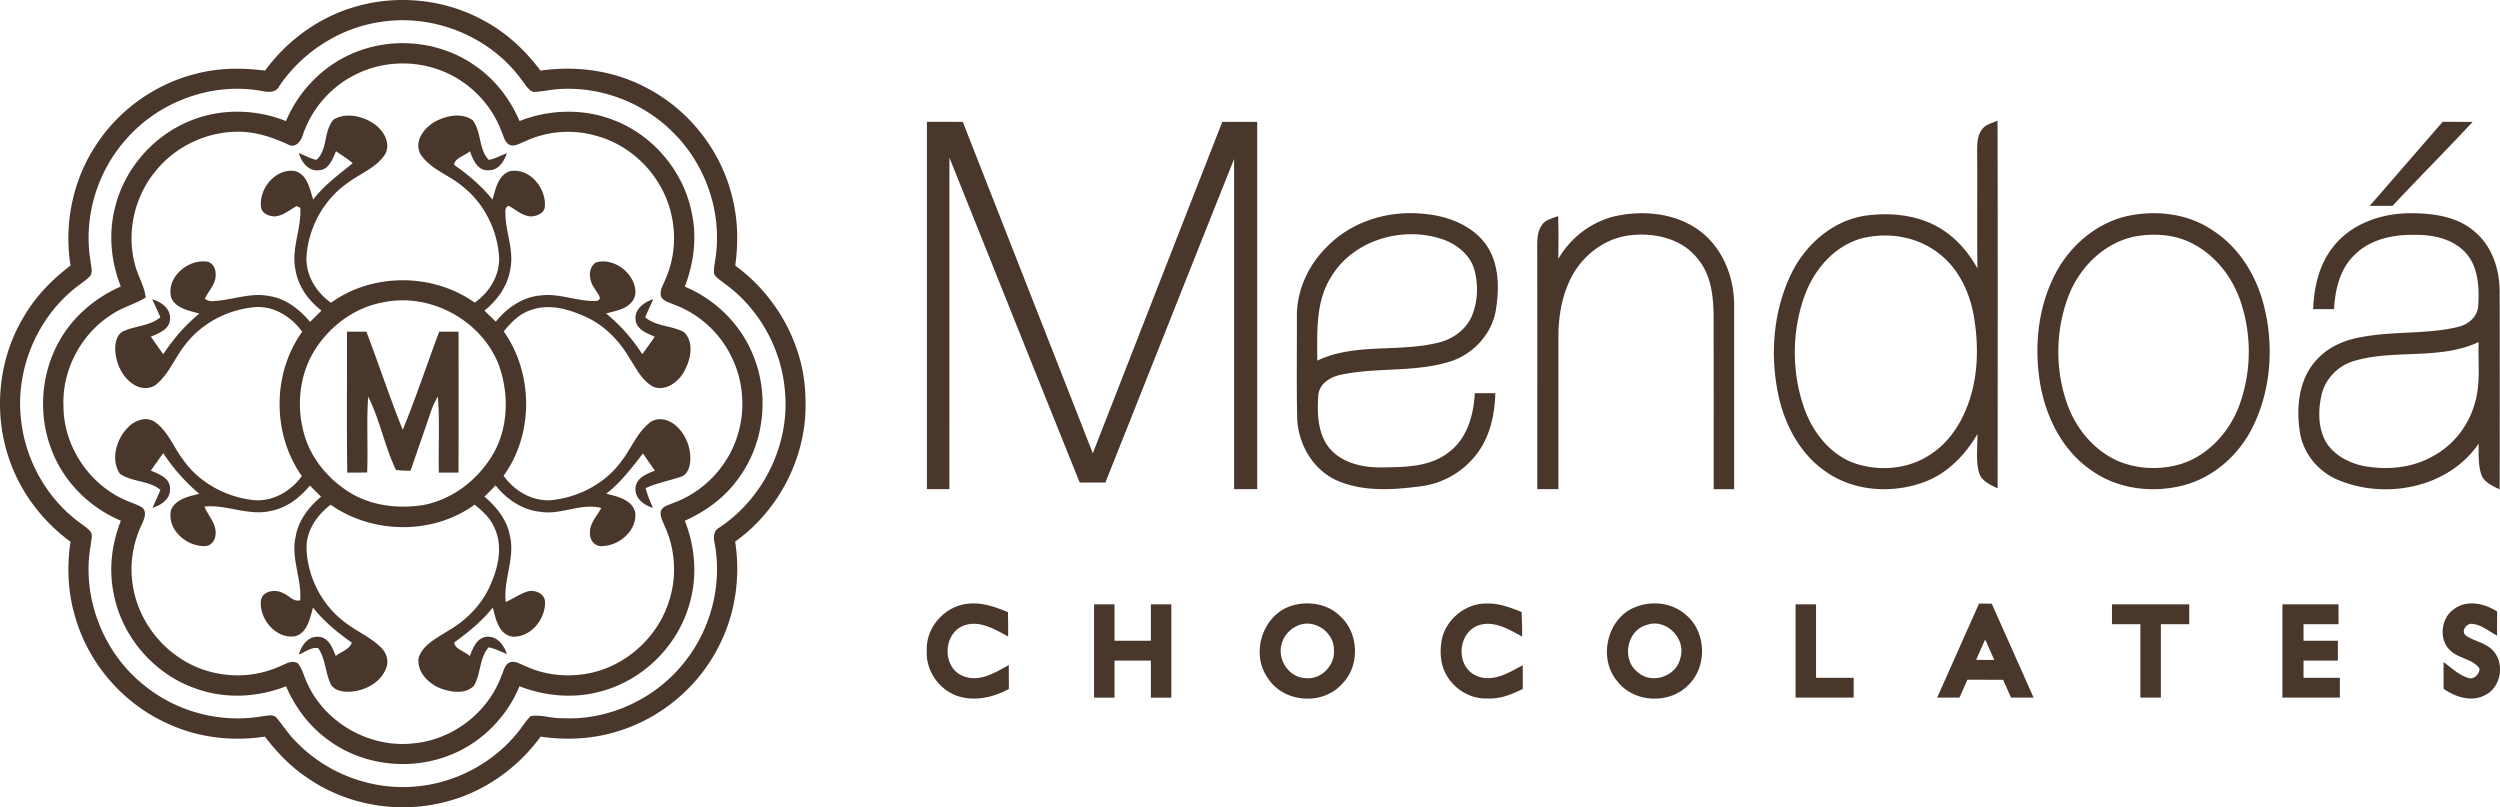
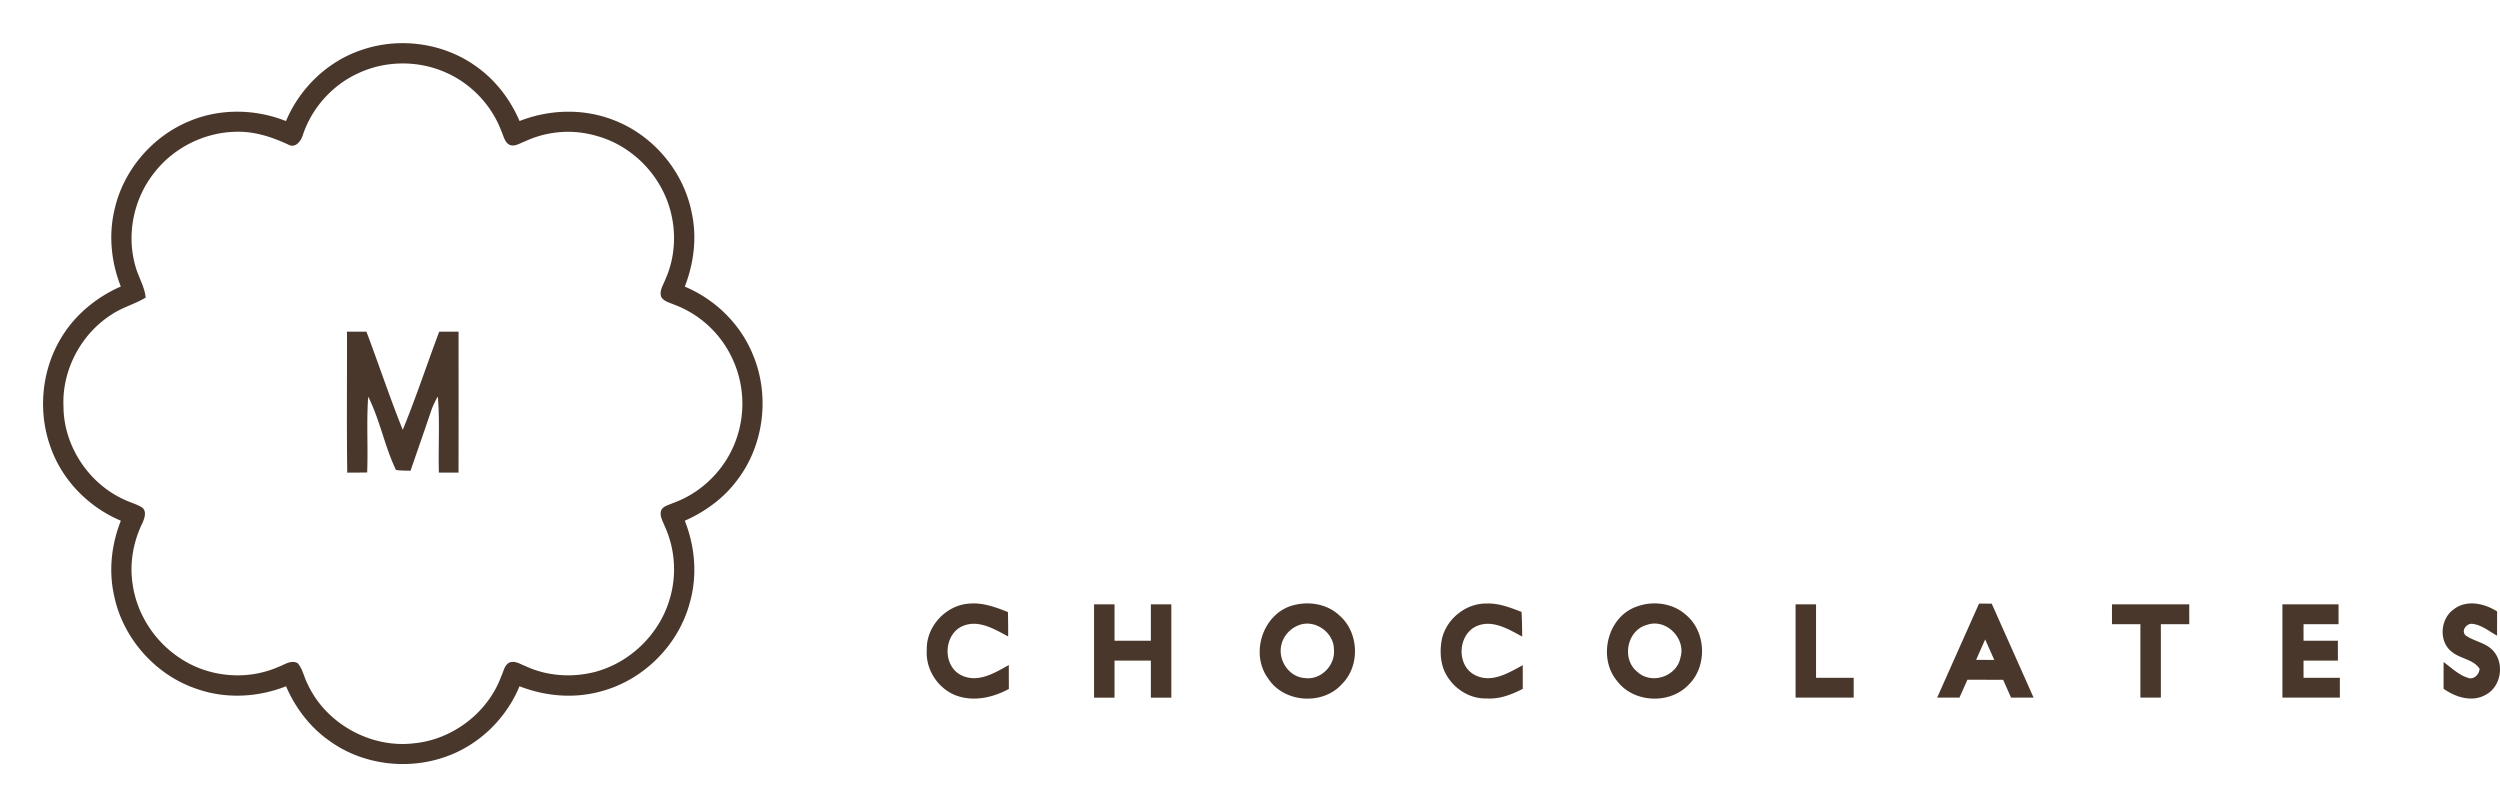
<svg xmlns="http://www.w3.org/2000/svg" width="288" height="93" fill="none">
-   <path d="M106.782 14.035c1.376 0 2.755-.003 4.131.004 4.989 12.726 9.99 25.45 14.979 38.177a41807.14 41807.14 0 0 1 14.918-38.18h4.021V56.35h-2.663c0-12.678.003-25.353 0-38.03-4.962 12.412-9.875 24.846-14.824 37.265-.989.003-1.976.003-2.962.003-5.025-12.468-10.002-24.954-15.009-37.424-.003 12.73 0 25.456-.003 38.186h-2.588V14.035zm121.555.867c.414-.583 1.163-.723 1.781-.998.036 14.118.018 28.238.009 42.356-.859-.418-1.894-.848-2.161-1.87-.372-1.427-.14-2.925-.168-4.382-1.4 2.406-3.452 4.523-6.097 5.514-3.744 1.39-8.249 1.104-11.524-1.3-2.873-2.03-4.593-5.349-5.315-8.734-.983-4.697-.581-9.772 1.562-14.096 1.632-3.273 4.715-5.95 8.383-6.536 2.63-.372 5.415-.174 7.841.976 2.225 1.061 3.978 2.943 5.15 5.093-.055-4.465.003-8.927-.03-13.388-.003-.9-.012-1.888.569-2.635zm-13.999 12.592c-3.269.97-5.601 3.889-6.614 7.054-1.327 4.035-1.282 8.521.14 12.526.974 2.705 2.91 5.209 5.658 6.249 2.91 1.03 6.344.762 8.919-1.01 2.532-1.656 4.057-4.486 4.776-7.368.715-2.879.645-5.917.115-8.823-.523-2.666-1.805-5.294-4.008-6.95-2.499-1.965-5.957-2.483-8.986-1.678zm58.65-3.782c2.818-3.214 5.6-6.459 8.413-9.68 1.151.003 2.298.003 3.452.007-3.044 3.26-6.189 6.428-9.239 9.68-.876 0-1.756 0-2.626-.007zM152.916 28.38c2.858-2.922 7.128-4.182 11.143-3.74 2.651.23 5.418 1.25 7.065 3.447 1.595 2.171 1.613 5.06 1.202 7.615-.453 2.766-2.59 5.09-5.235 5.932-4.048 1.287-8.386.659-12.51 1.516-1.258.231-2.636 1.018-2.716 2.443-.14 2.046-.067 4.352 1.279 6.026 1.449 1.732 3.841 2.254 6.002 2.226 2.633-.042 5.552-.012 7.732-1.732 2.131-1.562 2.889-4.294 3.019-6.816.786 0 1.577 0 2.365.003-.066 2.537-.651 5.178-2.289 7.185-1.561 1.97-3.917 3.266-6.413 3.55-3.178.409-6.587.631-9.588-.701-2.776-1.266-4.469-4.261-4.539-7.262-.082-3.882-.018-7.765-.033-11.647-.009-3.026 1.354-5.96 3.516-8.045zm.444 3.492c-1.826 2.879-1.616 6.407-1.61 9.67 4.468-2.116 9.579-.869 14.236-2.15 1.51-.43 2.886-1.46 3.54-2.915.715-1.653.794-3.572.347-5.307-.429-1.692-1.884-2.903-3.452-3.52-4.623-1.698-10.452-.1-13.061 4.222zm32.883-7.006c3.02-.625 6.365-.332 9.013 1.345 2.925 1.848 4.471 5.331 4.514 8.726.009 7.136 0 14.276.003 21.415h-2.359c-.003-6.642.006-13.282-.006-19.924-.027-2.297-.277-4.776-1.823-6.6-1.747-2.281-4.837-3.022-7.577-2.745-2.876.241-5.463 2.105-6.848 4.602-1.209 2.184-1.638 4.725-1.632 7.201.006 5.822.003 11.644.003 17.466h-2.435c-.006-9.28.012-18.56-.009-27.841 0-.86 0-1.794.505-2.535.411-.668 1.227-.823 1.906-1.08.058 1.642.036 3.282.021 4.923 1.44-2.489 3.905-4.352 6.724-4.953zm59.176-.049c3.208-.613 6.718-.161 9.458 1.705 3.062 1.958 5.083 5.255 5.941 8.747 1.154 4.59.81 9.628-1.293 13.898-1.574 3.211-4.475 5.81-7.951 6.737-3.558.924-7.573.47-10.608-1.69-3.376-2.284-5.312-6.2-5.963-10.146-.7-4.346-.189-9.006 1.969-12.892 1.769-3.16 4.852-5.678 8.447-6.359zm.624 2.407c-3.561.674-6.438 3.498-7.728 6.819-1.513 3.9-1.589 8.353-.238 12.312 1.002 2.961 3.16 5.6 6.076 6.82 2.24.896 4.794.97 7.101.274 3.062-.97 5.428-3.529 6.609-6.469 1.549-3.995 1.592-8.548.137-12.577-.941-2.559-2.722-4.855-5.126-6.179-2.046-1.192-4.533-1.397-6.831-1zm22.677 1.29c2.043-2.696 5.506-3.91 8.797-3.95 2.648-.015 5.555.318 7.613 2.166 2.021 1.707 2.852 4.422 2.83 7.002.016 7.551.016 15.102 0 22.654-.815-.43-1.817-.805-2.13-1.763-.356-1.135-.28-2.348-.289-3.52-3.455 5.085-10.678 6.49-16.163 4.2-2.286-.933-4.034-3.031-4.426-5.49-.463-2.894-.131-6.23 1.994-8.435 1.369-1.495 3.333-2.282 5.305-2.583 3.574-.653 7.272-.284 10.821-1.11 1.205-.248 2.35-1.15 2.417-2.462.131-2.043.033-4.349-1.346-5.992-1.476-1.7-3.841-2.224-5.999-2.169-2.496-.064-5.199.525-6.986 2.391-1.625 1.607-2.155 3.95-2.277 6.158-.803.003-1.607.003-2.407.003.097-2.507.672-5.087 2.246-7.1zm2.435 13.077c-1.814.537-3.299 2.056-3.716 3.916-.399 1.781-.408 3.776.508 5.407.892 1.474 2.523 2.346 4.158 2.73 2.709.54 5.671.32 8.109-1.064 2.316-1.217 4.076-3.4 4.821-5.908.776-2.345.417-4.846.506-7.267-4.524 2.113-9.698.786-14.386 2.186zM41.032.744c4.9-1.403 10.346-.811 14.802 1.684 2.545 1.372 4.7 3.394 6.426 5.706 4.118-.589 8.437-.022 12.136 1.942 4.897 2.498 8.62 7.183 9.935 12.535.679 2.604.736 5.334.371 7.99 4.834 3.52 8.012 9.287 8.085 15.307.283 6.405-2.898 12.776-8.1 16.484.648 4.136.006 8.482-1.951 12.193-2.36 4.606-6.648 8.183-11.6 9.668-2.856.888-5.909 1.05-8.858.604-2.673 3.672-6.593 6.432-11.007 7.53-5.415 1.409-11.417.363-15.995-2.87-1.854-1.256-3.41-2.891-4.761-4.663-3.808.598-7.799.107-11.293-1.54-5.01-2.272-8.955-6.795-10.51-12.083-.886-2.846-1.032-5.886-.59-8.826-3.346-2.443-5.93-5.926-7.187-9.888C-.767 47.25-.131 41.257 2.727 36.51c1.349-2.336 3.257-4.3 5.397-5.917-.764-4.763.25-9.808 2.913-13.84 2.67-4.141 6.974-7.179 11.759-8.31 2.523-.638 5.168-.632 7.737-.308 2.578-3.52 6.289-6.21 10.499-7.39zm2.891 1.769c-4.733.668-9.07 3.452-11.75 7.405-.428.863-1.378.686-2.16.537-5.726-.995-11.835 1.308-15.597 5.718-3.284 3.742-4.822 8.982-3.988 13.907.04.53.26 1.11.03 1.626-.523.61-1.241 1.006-1.853 1.521C4.167 36.8 1.75 42.718 2.43 48.385c.481 4.474 2.8 8.731 6.34 11.513.515.414 1.087.76 1.559 1.226.444.433.158 1.088.128 1.622-1.096 5.984 1.388 12.41 6.13 16.182 3.738 3.072 8.8 4.416 13.567 3.596.584-.037 1.37-.345 1.777.256.737.885 1.358 1.873 2.189 2.681 3.491 3.632 8.642 5.581 13.658 5.151 4.73-.366 9.262-2.806 12.142-6.59.402-.519.743-1.092 1.233-1.532 1.205-.192 2.404.29 3.619.245 5.467.29 10.952-2.325 14.254-6.683 2.907-3.745 4.167-8.731 3.315-13.41-.176-.695-.167-1.521.563-1.887 5.09-3.395 8.127-9.644 7.516-15.756-.405-4.931-3.075-9.622-7.12-12.46-.371-.327-.895-.577-1.053-1.078-.028-.686.146-1.357.222-2.034.667-5.114-1.208-10.451-4.846-14.087-3.412-3.486-8.365-5.407-13.235-5.078-.995.055-1.972.315-2.968.327-.639-.263-.94-.943-1.366-1.44-3.625-4.959-10.078-7.557-16.13-6.636z" fill="#4A372C" />
  <path d="M41.747 5.727c4.35-1.473 9.384-.768 13.116 1.93 2.222 1.565 3.92 3.795 4.989 6.287 3.424-1.352 7.35-1.467 10.797-.126 4.575 1.73 8.12 5.917 9.046 10.733.612 2.827.231 5.791-.807 8.469 3.528 1.476 6.46 4.352 7.881 7.923 1.945 4.697 1.23 10.406-1.893 14.432-1.534 2.05-3.662 3.58-5.988 4.614 1.197 3.001 1.465 6.39.56 9.51-1.314 4.84-5.314 8.826-10.15 10.128-3.106.881-6.457.598-9.45-.57-1.506 3.647-4.525 6.636-8.227 8.017-4.477 1.702-9.804 1.09-13.694-1.747-2.216-1.559-3.912-3.788-4.974-6.27-3.275 1.296-7.01 1.479-10.343.283-4.812-1.626-8.578-5.968-9.515-10.967-.579-2.803-.22-5.743.828-8.387-3.686-1.55-6.724-4.62-8.073-8.408-1.482-4.029-1.098-8.701 1.057-12.419 1.576-2.76 4.118-4.886 7.01-6.154-1.117-2.824-1.43-5.98-.704-8.942 1.039-4.526 4.402-8.412 8.694-10.144 3.497-1.442 7.54-1.372 11.037.03 1.604-3.824 4.849-6.94 8.803-8.222zm-.414 2.681c-2.97 1.336-5.336 3.928-6.401 7.012-.198.738-.84 1.723-1.72 1.238-1.839-.86-3.817-1.51-5.869-1.48-3.677.013-7.299 1.788-9.555 4.7-2.37 2.959-3.241 7.07-2.203 10.73.325 1.25 1.065 2.366 1.199 3.675-1.266.762-2.733 1.134-3.96 1.973-3.504 2.244-5.701 6.398-5.51 10.57.016 4.575 2.944 8.955 7.114 10.781.63.29 1.312.476 1.912.836.605.427.313 1.266.064 1.818-1.057 2.165-1.498 4.644-1.124 7.035.481 3.431 2.52 6.576 5.4 8.482 3.282 2.235 7.71 2.656 11.35 1.067.72-.25 1.49-.872 2.265-.445.573.659.719 1.568 1.111 2.333 2.086 4.614 7.297 7.506 12.307 6.893 4.435-.43 8.498-3.532 10.036-7.729.264-.545.356-1.293.955-1.582.646-.232 1.242.204 1.824.418 2.46 1.155 5.317 1.347 7.941.692 4.076-1.046 7.488-4.34 8.672-8.387.84-2.754.64-5.81-.569-8.424-.216-.567-.597-1.152-.42-1.78.222-.547.873-.641 1.345-.87 3.416-1.204 6.207-4.044 7.36-7.478 1.066-3.062.84-6.545-.62-9.439-1.325-2.72-3.714-4.895-6.551-5.941-.527-.247-1.211-.357-1.516-.912-.237-.704.231-1.354.472-1.985 1.531-3.392 1.288-7.49-.548-10.717-1.561-2.806-4.252-4.977-7.354-5.831a11.72 11.72 0 0 0-8.228.61c-.633.22-1.36.79-2.002.292-.423-.375-.524-.97-.755-1.464-1.133-3.028-3.55-5.538-6.52-6.8-3.123-1.352-6.813-1.318-9.902.11z" fill="#4A372C" />
-   <path d="M38.466 13.745c1.506-.845 3.473-.344 4.797.647.989.75 1.784 2.202 1.09 3.394-.987 1.513-2.758 2.163-4.165 3.193-2.785 1.87-4.599 5.081-4.867 8.415-.188 2.202 1.063 4.242 2.81 5.483 4.806-3.47 11.734-3.434 16.559-.015 1.74-1.226 2.976-3.26 2.79-5.447-.243-3.071-1.78-6.063-4.221-7.963-1.55-1.324-3.708-1.949-4.84-3.727-.764-1.497.505-3.092 1.799-3.766 1.266-.653 3.026-1.007 4.25-.098 1.007 1.33.657 3.33 1.84 4.563.734-.147 1.398-.51 2.089-.781-.332.951-.99 2.025-2.14 1.97-1.245.082-1.765-1.235-2.124-2.196-.555.543-1.739.747-1.824 1.574 1.64 1.144 3.175 2.434 4.429 4.004.362-1.21.63-2.818 2.003-3.275 2.225-.424 4.155 1.89 4.03 3.995.003.823-.877 1.174-1.57 1.217-1.011-.027-1.754-.775-2.597-1.223-.511.168-.362.732-.374 1.147.079 2 .946 3.95.587 5.974-.256 1.998-1.473 3.718-3.01 4.956.441.418.88.842 1.308 1.272 1.294-1.604 3.12-2.876 5.224-3.026 2.164-.268 4.228.742 6.383.629.85-.165-.003-.973-.186-1.379-.67-.854-.9-2.345.094-3.037 1.507-.467 3.19.402 4.022 1.68.535.811.83 2.007.155 2.83-.719.91-1.942 1.058-2.98 1.36a19.892 19.892 0 0 1 4.16 4.688c.494-.662.966-1.339 1.44-2.016-.904-.393-2.133-.832-2.216-1.995-.1-1.226 1.011-1.988 2.037-2.327-.295.705-.636 1.385-.922 2.093 1.272 1.064 3.068.936 4.48 1.708 1.263 1.277.713 3.415-.146 4.779-.697 1.104-2.088 2.03-3.412 1.51-1.306-.72-1.979-2.133-2.755-3.34-1.184-2.013-2.9-3.764-5.047-4.728-1.911-.866-4.121-1.512-6.185-.805-1.348.406-2.374 1.425-3.23 2.498C61.445 43 61.5 50.01 58.014 54.808c1.255 1.76 3.318 2.976 5.522 2.808 3.154-.329 6.23-1.933 8.094-4.547 1.11-1.43 1.762-3.242 3.22-4.38.892-.713 2.186-.377 2.98.315 1.263 1.095 1.912 2.885 1.629 4.532-.11.6-.436 1.244-1.075 1.403-1.333.448-2.733.707-4.015 1.302.216.784.527 1.531.853 2.272-1.02-.323-2.098-1.064-2.01-2.278.07-1.199 1.291-1.644 2.232-2.022a74.023 74.023 0 0 1-1.376-1.983c-1.279 1.666-2.563 3.346-4.228 4.648 1.287.32 3.062.687 3.348 2.236.159 2.059-1.884 3.766-3.838 3.797-.792.076-1.406-.68-1.388-1.43-.082-1.153.803-2.016 1.303-2.962-2.326-.607-4.597.815-6.94.449-2.098-.184-3.945-1.425-5.23-3.047-.426.43-.852.86-1.281 1.29 1.379 1.183 2.6 2.675 2.925 4.514.618 2.558-.77 5.047-.475 7.62.88-.377 1.665-.966 2.59-1.231.847-.195 1.964.32 1.936 1.305.006 1.986-1.698 4.047-3.774 3.92-1.574-.254-1.912-2.063-2.246-3.346-1.264 1.57-2.813 2.848-4.438 4.016.045.784 1.257 1.025 1.78 1.574.375-.897.767-2.056 1.881-2.214 1.24-.171 2.067.93 2.405 1.982-.694-.275-1.364-.631-2.1-.78-1.108 1.213-.874 3.086-1.717 4.449-.947.942-2.478.74-3.637.354-1.48-.507-2.956-1.906-2.719-3.59.5-1.552 2.116-2.275 3.379-3.108 2.228-1.272 4.103-3.226 5.035-5.642.837-1.955 1.263-4.294.3-6.282-.465-1.09-1.369-1.882-2.258-2.62-4.794 3.504-11.767 3.41-16.589.012-1.6 1.21-2.861 3.047-2.776 5.13.128 3.318 1.86 6.563 4.548 8.515 1.284.967 2.8 1.616 3.969 2.742.627.576.986 1.497.685 2.333-.563 1.69-2.35 2.671-4.046 2.811-.803.055-1.774-.033-2.298-.728-.721-1.348-.636-3.023-1.522-4.285-.818-.132-1.503.472-2.228.738.296-1.053 1.096-2.166 2.323-2.035 1.16.092 1.55 1.312 1.939 2.212.6-.516 1.576-.75 1.841-1.547-1.65-1.156-3.211-2.449-4.468-4.037-.353 1.232-.633 2.912-2.076 3.309-2.216.329-4.167-2.026-3.924-4.148.201-1.123 1.73-1.318 2.572-.811.661.24 1.19 1.04 1.952.799.185-2.48-1.096-4.874-.52-7.35.319-1.852 1.512-3.395 2.921-4.569-.429-.427-.861-.854-1.281-1.29-1.16 1.409-2.697 2.59-4.526 2.928-2.566.607-5.053-.769-7.628-.503.447 1.104 1.497 2.08 1.263 3.367-.076.606-.545 1.177-1.19 1.18-2.116.085-4.393-1.873-3.927-4.111.508-1.318 2.046-1.595 3.254-1.91a21.68 21.68 0 0 1-4.143-4.684c-.484.668-.959 1.339-1.43 2.013.913.402 2.206.83 2.212 2.043.083 1.202-.995 1.943-2.015 2.245.299-.692.624-1.372.908-2.07-1.343-1.102-3.267-.888-4.664-1.843-1.117-1.668-.396-4.084.977-5.398.78-.796 2.116-1.263 3.096-.55 1.507 1.099 2.137 2.953 3.254 4.386 1.854 2.605 4.894 4.227 8.039 4.584 2.216.217 4.322-1 5.588-2.769-3.424-4.837-3.424-11.809.043-16.624-1.242-1.705-3.2-2.97-5.37-2.84-3.101.247-6.136 1.781-8.048 4.267-1.211 1.455-1.865 3.343-3.33 4.59-.767.683-1.966.564-2.763-.003-1.337-.906-2.018-2.562-2.034-4.142.034-.698.204-1.53.87-1.9 1.398-.668 3.103-.61 4.335-1.634-.289-.705-.627-1.388-.94-2.08 1.02.308 2.124 1.04 2.057 2.247-.024 1.217-1.284 1.663-2.215 2.062.474.674.946 1.351 1.433 2.016 1.157-1.75 2.527-3.349 4.158-4.672-1.172-.36-2.715-.565-3.248-1.852-.569-2.269 1.796-4.34 3.957-4.153.75-.007 1.2.79 1.166 1.467.067 1.095-.813 1.893-1.239 2.824.286.216.603.305.956.268 2.158-.095 4.262-1.01 6.438-.58 1.92.284 3.51 1.532 4.724 2.983.435-.436.874-.872 1.312-1.305-1.534-1.183-2.743-2.87-3.013-4.825-.457-2.366.718-4.645.575-7.011-.104-.049-.31-.153-.414-.204-.831.436-1.58 1.15-2.566 1.189-.64-.021-1.461-.342-1.543-1.068-.268-2.12 1.662-4.48 3.887-4.163 1.452.385 1.732 2.074 2.115 3.303 1.26-1.674 2.959-2.888 4.557-4.2-.6-.518-1.282-.926-1.924-1.384-.39.89-.791 2.123-1.948 2.193-1.22.162-2.049-.933-2.332-1.988.67.274 1.31.65 2.024.796 1.337-1.165.801-3.413 2.016-4.673zm5.746 21.071c-3.409.583-6.404 2.861-8.136 5.825-1.647 2.837-1.927 6.356-1.007 9.48.855 2.909 2.986 5.34 5.591 6.834 2.457 1.369 5.397 1.65 8.143 1.22 3.08-.598 5.82-2.575 7.558-5.167 2.216-3.18 2.386-7.472 1.071-11.04-2.015-5.09-7.853-8.256-13.22-7.152z" fill="#4A372C" />
  <path d="M39.972 38.21c.746-.005 1.492-.005 2.24-.002 1.425 3.76 2.682 7.584 4.186 11.311 1.525-3.72 2.785-7.548 4.2-11.311a181.85 181.85 0 0 1 2.229.003c0 5.41.012 10.82-.006 16.23-.755.004-1.51 0-2.265 0-.073-2.921.119-5.849-.113-8.761a8.506 8.506 0 0 0-.825 1.799c-.764 2.254-1.549 4.498-2.325 6.75-.56-.013-1.126-.007-1.68-.092-1.3-2.715-1.842-5.75-3.196-8.442-.21 2.906-.004 5.825-.12 8.734-.766.013-1.53.016-2.294.019-.076-5.41-.016-10.824-.03-16.237zm66.795 36.663c-.091-2.7 2.21-5.17 4.883-5.335 1.555-.146 3.047.406 4.465.973.021.937.03 1.873.027 2.81-1.561-.83-3.372-1.956-5.183-1.224-2.311.937-2.429 4.703-.137 5.728 1.872.863 3.789-.311 5.393-1.214 0 .918.003 1.836.007 2.757-1.918 1.05-4.311 1.543-6.377.631-1.933-.887-3.23-2.982-3.078-5.126zm19.268-5.255h2.359v4.193c1.394 0 2.788-.003 4.185 0v-4.193h2.359v10.75h-2.359v-4.27h-4.185v4.27h-2.359v-10.75zm22.567.226c1.894-.65 4.186-.366 5.68 1.04 2.286 1.948 2.444 5.849.28 7.947-2.213 2.455-6.672 2.129-8.468-.665-2.045-2.754-.727-7.17 2.508-8.322zm.95 2.205c-.922.375-1.692 1.204-1.921 2.183-.478 1.769.85 3.791 2.716 3.88 1.808.253 3.485-1.461 3.323-3.255.025-2.016-2.24-3.598-4.118-2.808zm16.544 1.622c.499-2.367 2.794-4.206 5.214-4.145 1.388-.045 2.7.476 3.975.97.049.946.07 1.888.067 2.836-1.571-.85-3.437-1.997-5.257-1.198-2.194 1-2.337 4.59-.137 5.654 1.872.937 3.836-.268 5.464-1.162v2.736c-1.284.65-2.672 1.202-4.14 1.098-2.127.085-4.139-1.342-4.943-3.285-.429-1.107-.463-2.345-.243-3.504zm22.4-3.773c1.89-.725 4.2-.439 5.731.94 2.35 1.952 2.475 5.953.28 8.066-2.161 2.26-6.301 2.077-8.203-.436-2.262-2.668-1.148-7.371 2.192-8.57zm1.202 2.099c-2.271.616-2.916 3.925-1.09 5.386 1.607 1.53 4.548.564 4.974-1.608.688-2.22-1.671-4.593-3.884-3.778zm17.152-2.38h2.359v8.464h4.338c-.003.762-.003 1.525 0 2.287h-6.697v-10.75zm21.137-.085c.487.004.974.007 1.464.013 1.601 3.61 3.22 7.212 4.818 10.823-.867 0-1.732 0-2.593-.003-.31-.683-.609-1.37-.916-2.052-1.373-.003-2.746-.003-4.115-.003l-.914 2.058h-2.569c1.604-3.614 3.215-7.225 4.825-10.836zm.703 4.133c-.35.784-.694 1.57-1.041 2.354.697 0 1.394.003 2.094.01-.353-.787-.703-1.577-1.053-2.364zm14.611-4.047h8.903c-.003.762-.003 1.525 0 2.287h-3.272v8.463h-2.359v-8.463h-3.272c-.003-.762-.003-1.525 0-2.287zm19.633 0h6.468c-.003.762-.003 1.525 0 2.287h-4.033c-.003.635-.003 1.269 0 1.906h3.957c-.003.763-.003 1.525 0 2.288h-3.957c-.003.658-.003 1.32 0 1.982h4.185c-.003.762-.003 1.525 0 2.287h-6.62v-10.75zm19.706.6c1.473-1.177 3.564-.72 5.031.226-.006.927-.009 1.858-.009 2.785-.904-.491-1.75-1.223-2.8-1.354-.676-.135-1.388.774-.831 1.317.989.705 2.328.836 3.172 1.763 1.339 1.464.943 4.13-.828 5.072-1.574.912-3.495.299-4.877-.683.003-1.025 0-2.05.003-3.075.892.647 1.708 1.464 2.776 1.809.688.277 1.328-.366 1.373-1.034-.715-1.092-2.194-1.14-3.159-1.924-1.571-1.147-1.398-3.803.149-4.901z" fill="#4A372C" />
</svg>